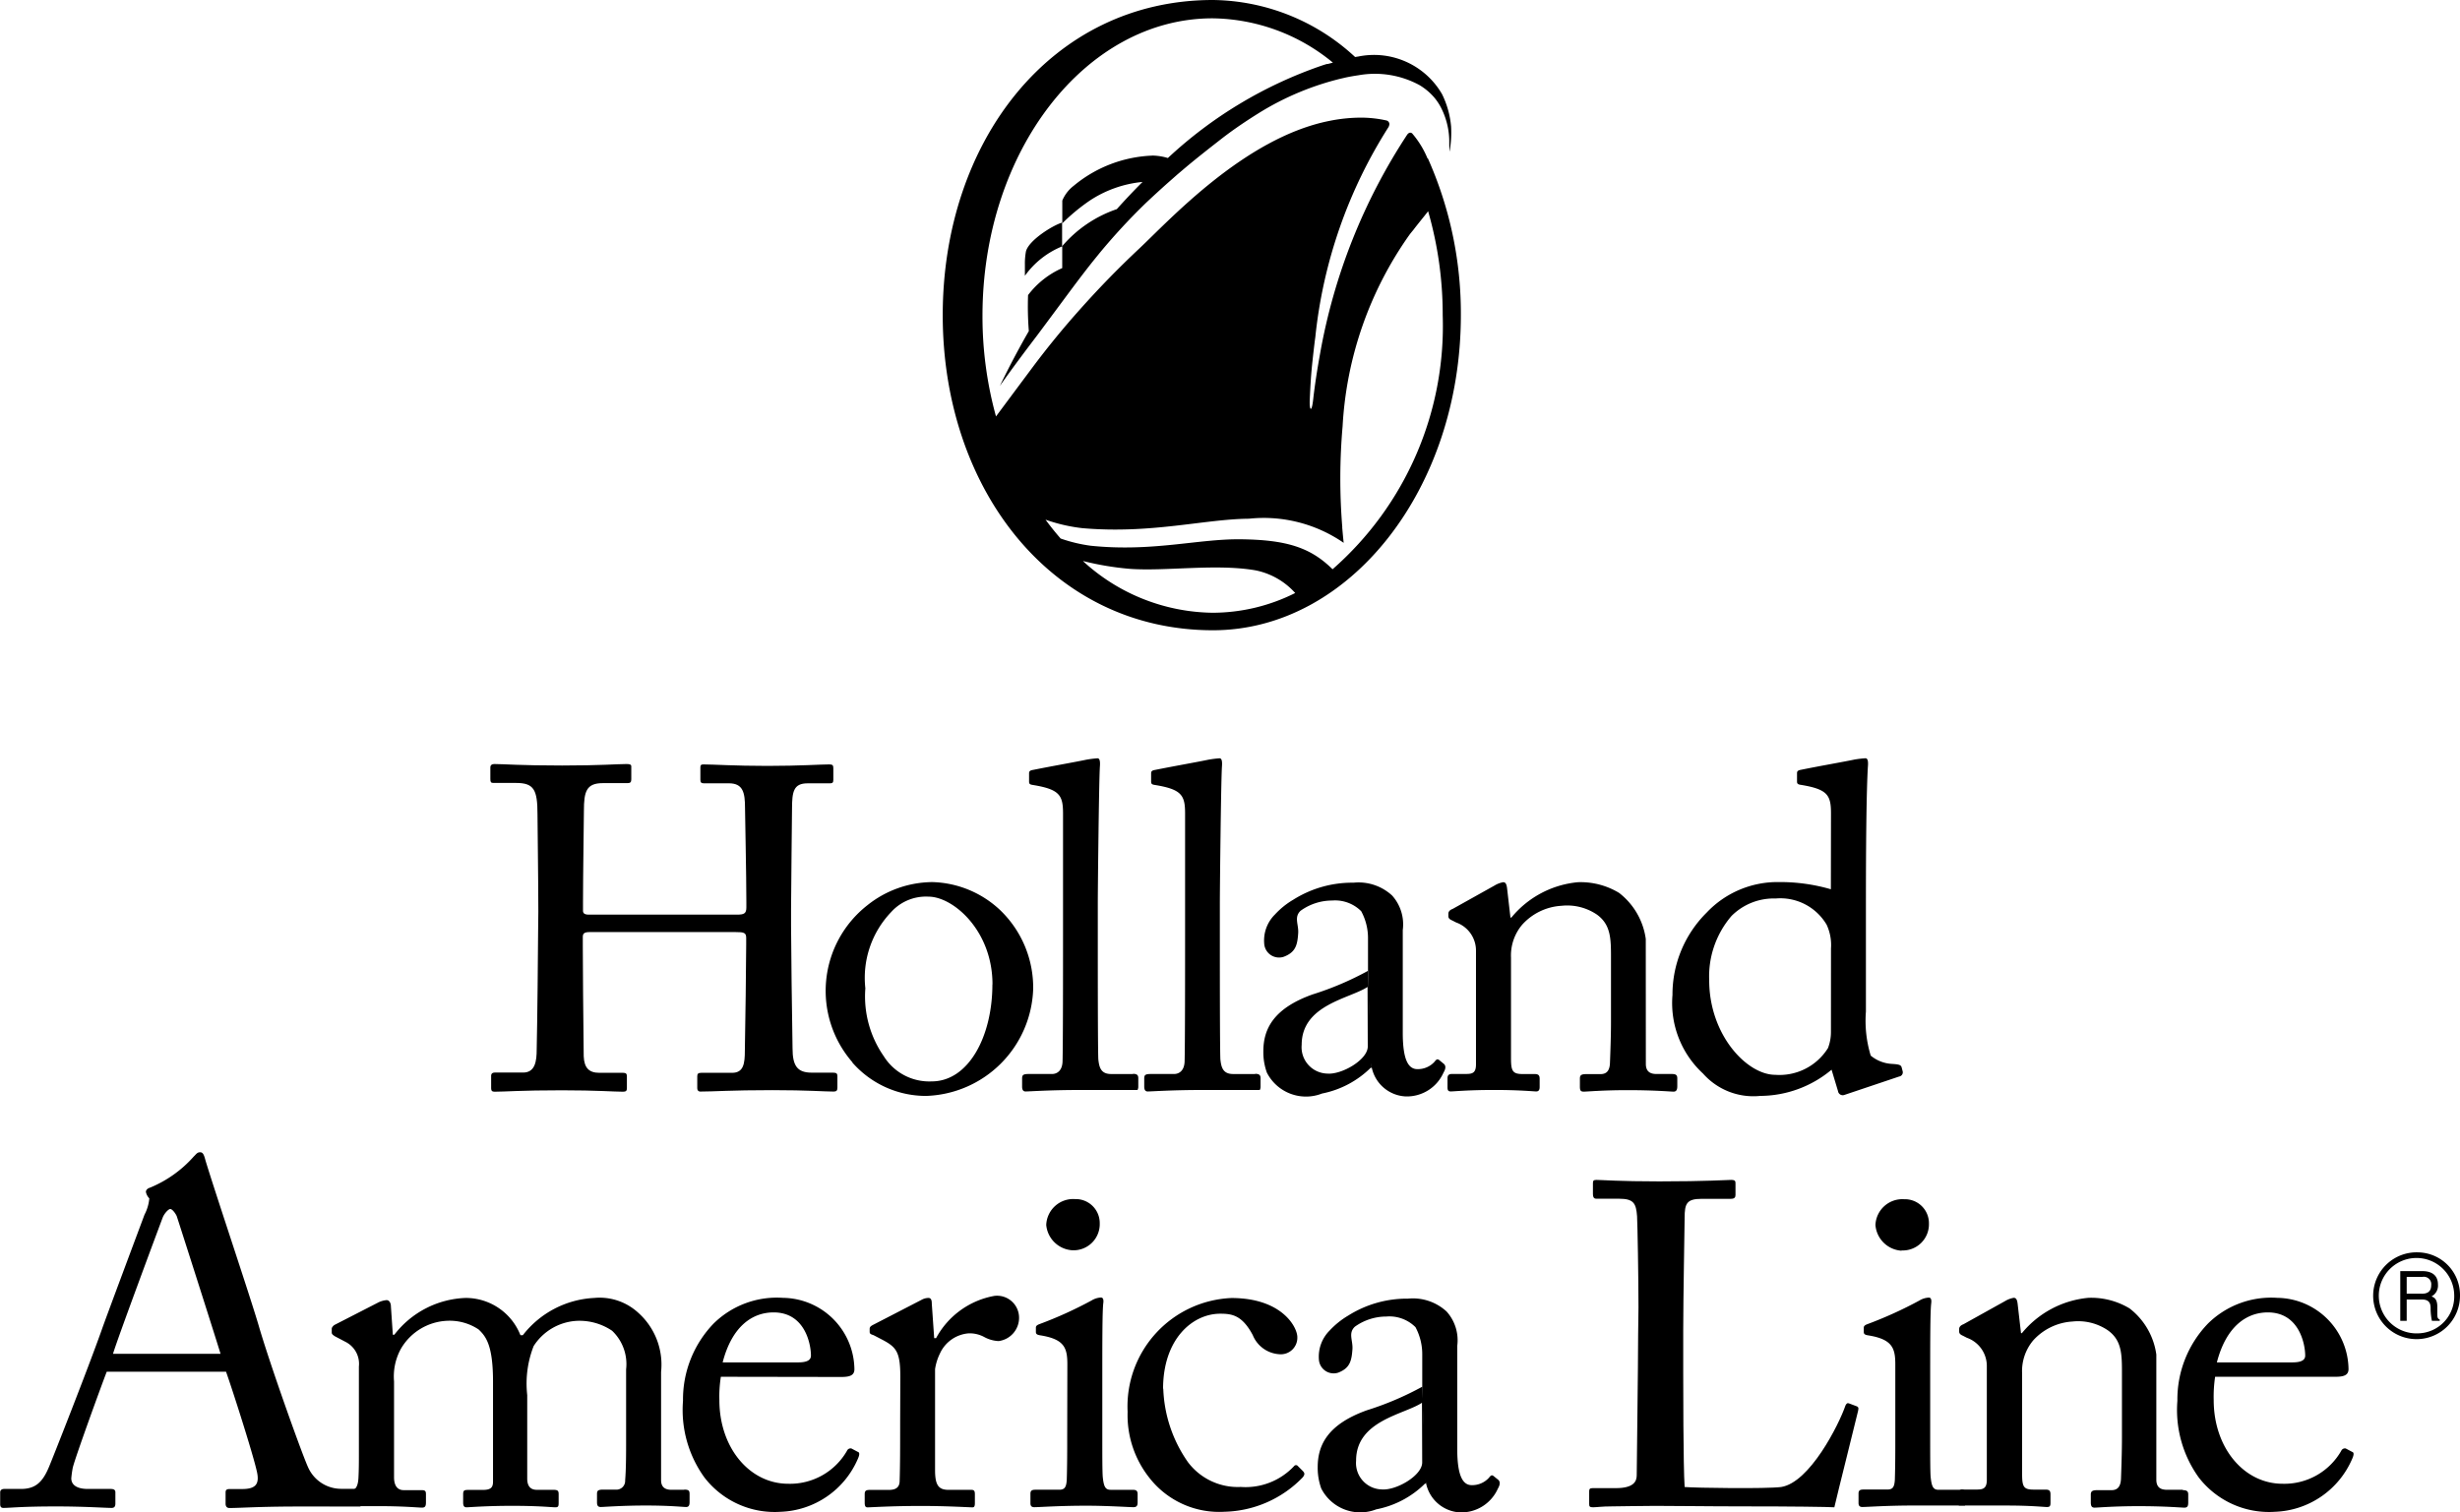
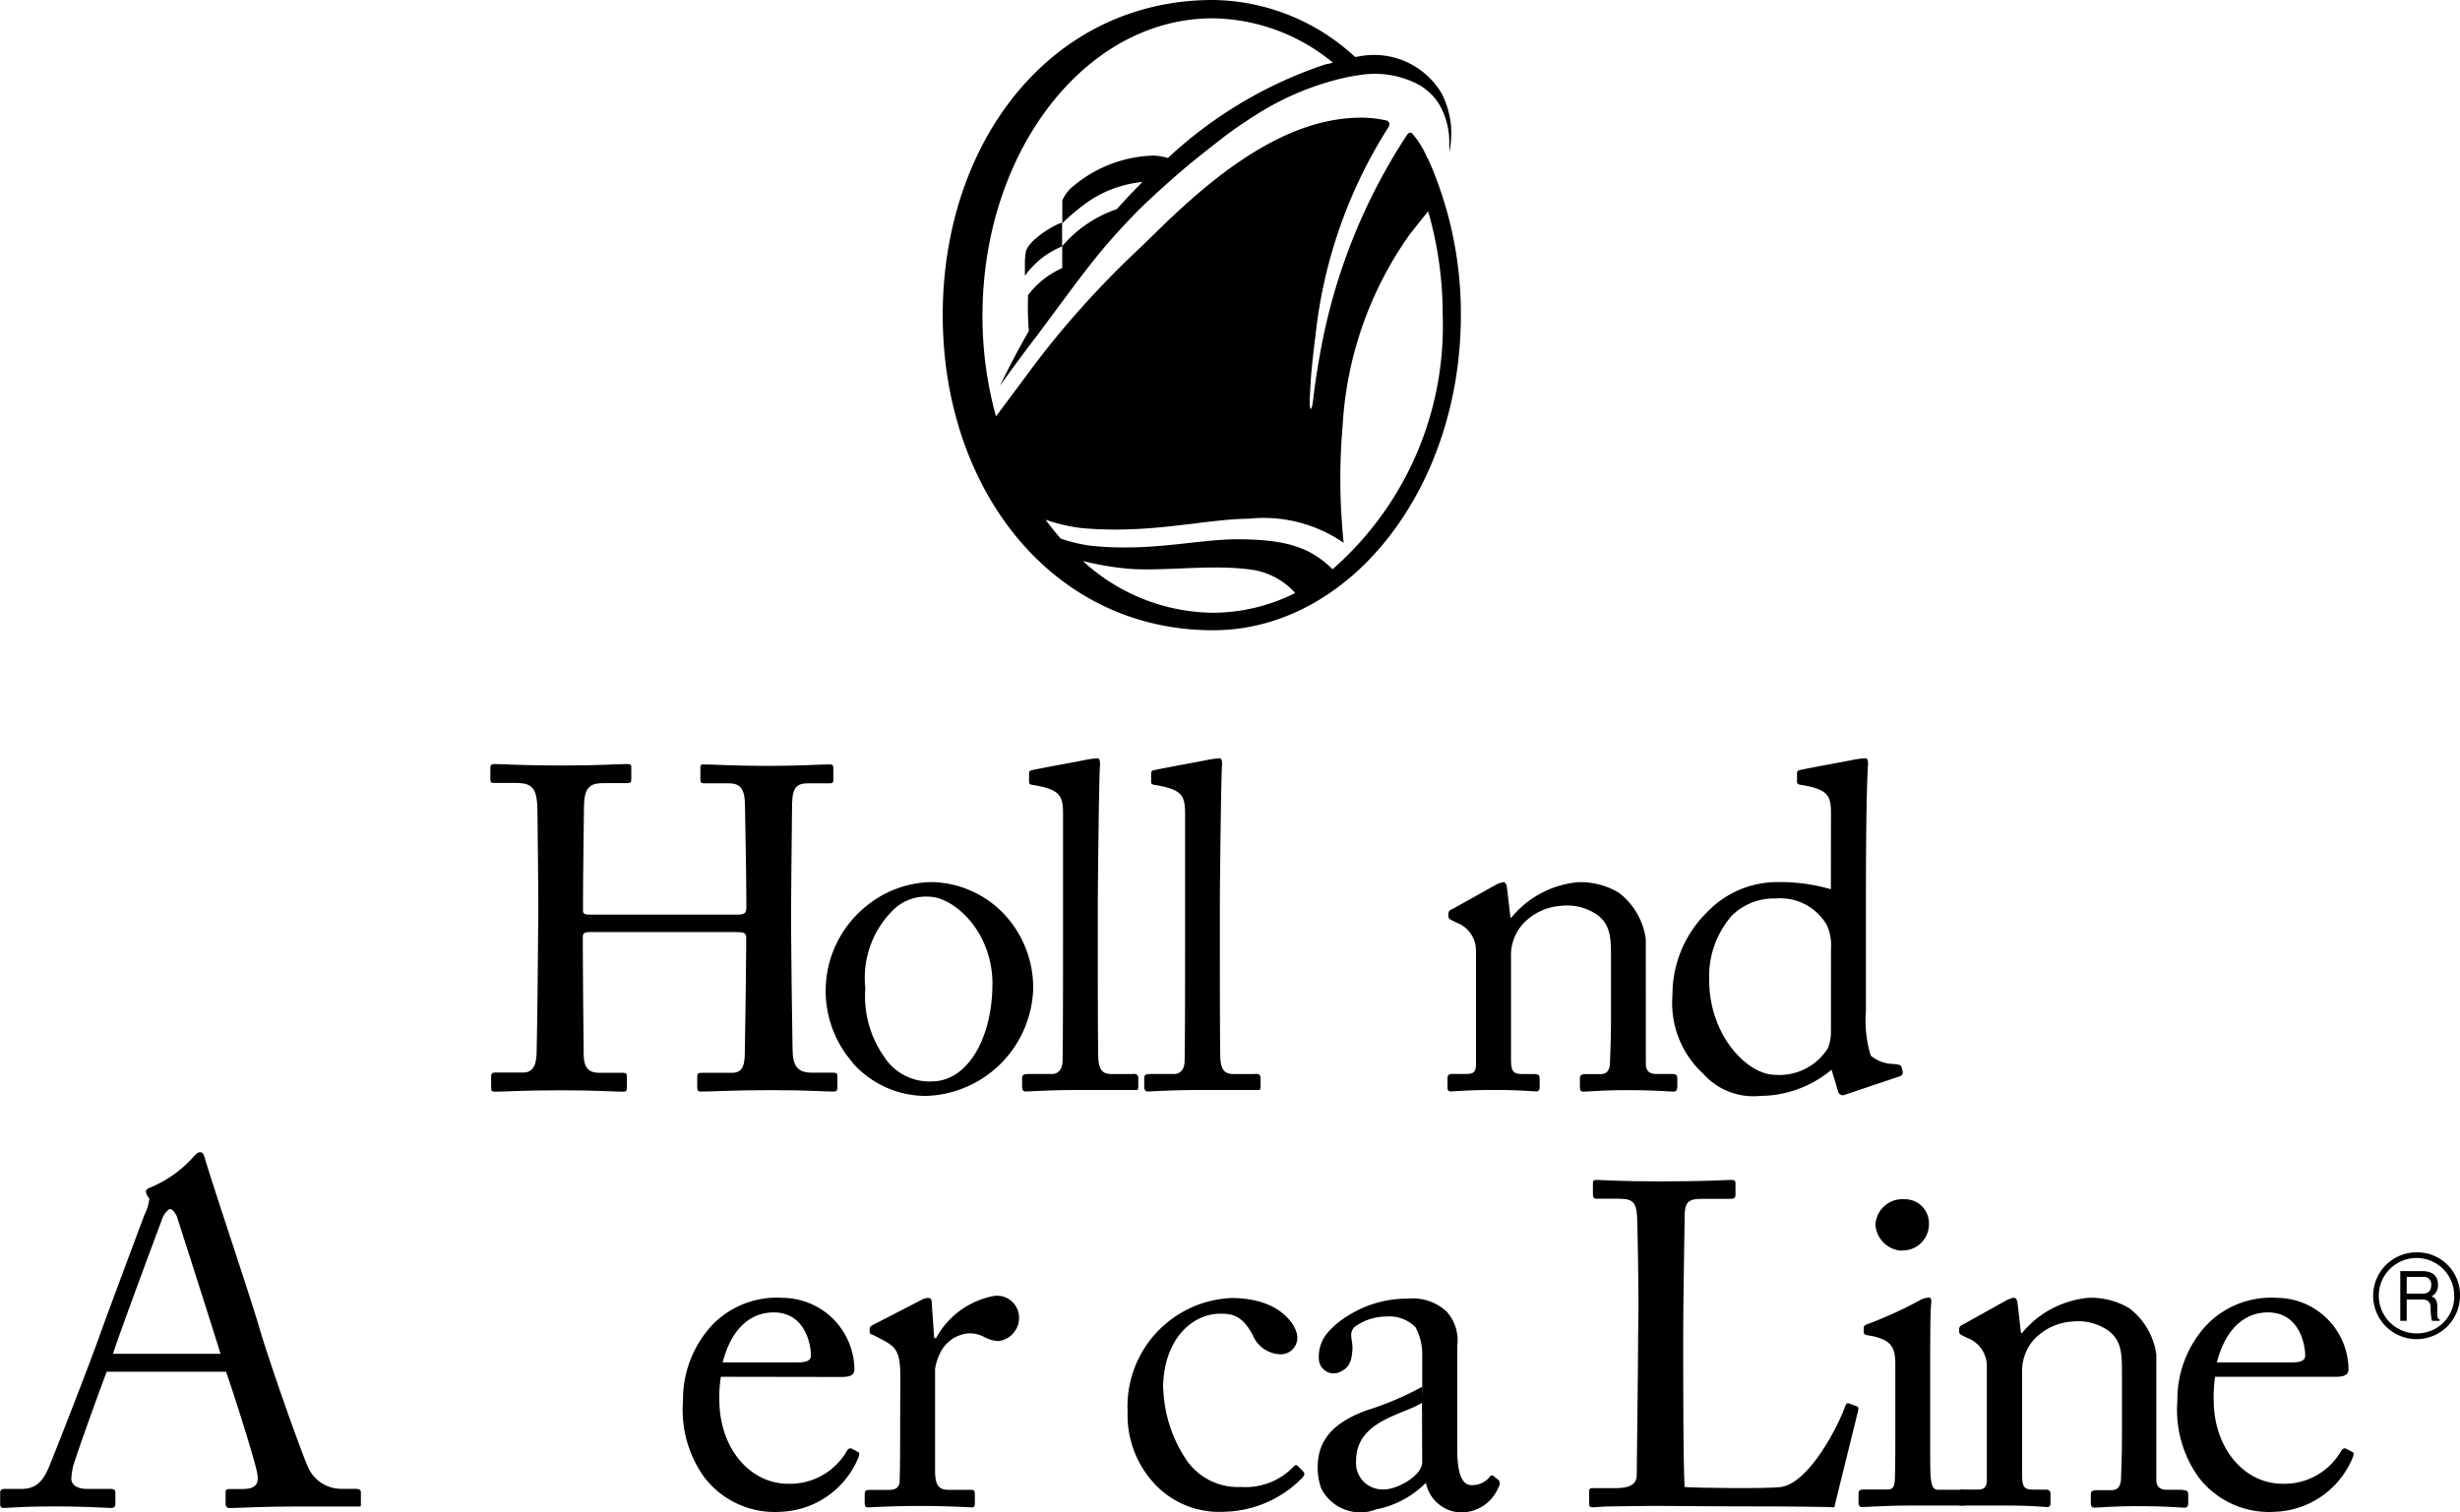
<svg xmlns="http://www.w3.org/2000/svg" viewBox="0 0 102.548 63.057">
  <path d="M55.955 21.985a25.086 25.086 0 0 1 .013-4.211 15.251 15.251 0 0 1 2.776-7.969c.032-.046.089-.115.158-.2l.048-.059s-.051.054.448-.566c.072-.094.07-.083.134-.174a15.531 15.531 0 0 1 .609 4.345 13.483 13.483 0 0 1-4.592 10.586c-.928-.923-1.947-1.226-3.809-1.25-1.8-.024-3.693.536-6.279.268a6.308 6.308 0 0 1-1.247-.3 12.033 12.033 0 0 1-.63-.786 6.975 6.975 0 0 0 1.537.354c2.862.249 5.08-.378 6.941-.394a5.866 5.866 0 0 1 3.951 1.006c-.024-.217-.043-.435-.062-.652m-10.8 1.411a12.156 12.156 0 0 0 1.942.325c1.5.11 3.61-.223 5.252.064a3.022 3.022 0 0 1 1.647.944 7.685 7.685 0 0 1-3.438.823 8.116 8.116 0 0 1-5.4-2.146m14.357-16.79a3.851 3.851 0 0 0-.646-1.054c-.08-.056-.145-.019-.2.048a24.332 24.332 0 0 0-3.632 9.119c-.118.646-.223 1.317-.29 1.918s-.161.459-.145.038c.029-.652.054-1.073.118-1.658 0 0 .08-.738.113-.952a20.157 20.157 0 0 1 3.066-8.795v-.019a.158.158 0 0 0-.1-.236 4.918 4.918 0 0 0-1.073-.118 6.7 6.7 0 0 0-1.309.137c-3.551.708-6.705 4.187-7.952 5.351q-1.255 1.179-2.414 2.478a35.409 35.409 0 0 0-2.012 2.457l-.4.536-1.116 1.5a15.68 15.68 0 0 1-.563-4.2c0-6.847 4.291-12.4 9.591-12.4a8.014 8.014 0 0 1 5.017 1.848l-.215.056h-.04l-.04.013-.113.035a17.921 17.921 0 0 0-6.472 3.873 2.335 2.335 0 0 0-.579-.1.432.432 0 0 0-.083 0 5.447 5.447 0 0 0-3.264 1.258 1.51 1.51 0 0 0-.475.617v.949a8.1 8.1 0 0 1 1.145-.949 4.828 4.828 0 0 1 2.2-.778q-.536.536-1.073 1.135a5.19 5.19 0 0 0-2.28 1.548V9.29h-.027c-.381.123-1.341.716-1.478 1.183a2.785 2.785 0 0 0-.046.563v.464a3.561 3.561 0 0 1 1.556-1.228v.907a3.61 3.61 0 0 0-1.424 1.126 13.066 13.066 0 0 0 .032 1.5q-.63 1.094-1.207 2.285c.536-.759 1.094-1.5 1.542-2.089.536-.716 1.073-1.446 1.609-2.164.241-.319.485-.638.735-.952l.268-.33a25.751 25.751 0 0 1 1.942-2.1c.284-.268.577-.536.872-.8l.429-.378.338-.287c.488-.41.987-.8 1.5-1.2s1.086-.783 1.652-1.132a11.742 11.742 0 0 1 3.3-1.373l.206-.048c.182-.04.37-.072.561-.1a3.894 3.894 0 0 1 2.54.413 2.515 2.515 0 0 1 .6.5 2.277 2.277 0 0 1 .306.459 3.138 3.138 0 0 1 .333 1.341c0 .177 0 .333.013.472a4.6 4.6 0 0 0 .064-1.043 3.8 3.8 0 0 0-.378-1.354 3.276 3.276 0 0 0-3.487-1.569l-.137.021A8.851 8.851 0 0 0 50.564 0c-6.748 0-11.265 5.9-11.265 13.142S43.831 26.28 50.564 26.28c5.7 0 10.334-5.9 10.334-13.142a15.862 15.862 0 0 0-1.379-6.542" data-name="Path 266" />
  <path d="M4.712 56.45c.139-.507 1.971-5.421 2.071-5.683.062-.161.236-.354.314-.354s.2.15.268.29c.1.3 1.647 5.142 1.829 5.748Zm10.171 5.63h-.668a1.51 1.51 0 0 1-1.376-.907c-.268-.59-1.609-4.348-2.063-5.925-.384-1.3-1.827-5.587-2.21-6.861-.059-.223-.1-.341-.223-.341s-.161.078-.268.18a4.959 4.959 0 0 1-1.813 1.293c-.142.043-.18.123-.18.182a.536.536 0 0 0 .142.268 1.792 1.792 0 0 1-.2.679c-.2.536-1.639 4.383-1.778 4.788-.587 1.658-2.063 5.4-2.2 5.721-.268.646-.566.928-1.175.928h-.7c-.083 0-.164.04-.164.142v.485c0 .123.04.164.142.164.284 0 .727-.062 2.2-.062 1.191 0 2.022.062 2.3.062.1 0 .161-.04.161-.182v-.467c0-.1-.059-.142-.2-.142h-.949c-.445 0-.689-.161-.689-.443a4.262 4.262 0 0 1 .062-.445c.1-.424 1.215-3.487 1.416-4h4.973c.284.8 1.113 3.4 1.277 4.128.139.563-.043.764-.609.764h-.507c-.121 0-.18.024-.18.142v.467c0 .121.059.182.161.182.448 0 1.126-.056 2.682-.062h2.773a.126.126 0 0 0 .024-.08v-.507c0-.08-.04-.142-.161-.142" data-name="Path 267" />
  <path d="M30.05 57.408a5.231 5.231 0 0 0-.062.974c0 1.982 1.255 3.487 2.873 3.487a2.738 2.738 0 0 0 2.446-1.373.164.164 0 0 1 .182-.1l.268.142c.062.019.1.078 0 .3a3.647 3.647 0 0 1-3.219 2.2 3.7 3.7 0 0 1-3.176-1.435 4.809 4.809 0 0 1-.89-3.194 4.56 4.56 0 0 1 1.274-3.219 3.753 3.753 0 0 1 2.894-1.073 3.014 3.014 0 0 1 2.977 2.977c0 .282-.241.322-.566.322Zm3.219-.6c.386 0 .536-.1.536-.284 0-.467-.241-1.8-1.556-1.8-.893 0-1.738.587-2.124 2.084Z" data-name="Path 268" />
  <path d="M37.531 57.408c0-1.03-.164-1.231-.73-1.534l-.384-.2c-.121-.04-.164-.059-.164-.142v-.118c0-.083.043-.121.164-.182l2-1.033a.6.6 0 0 1 .287-.078c.121 0 .139.118.139.239l.1 1.438h.078a3.454 3.454 0 0 1 2.427-1.762.917.917 0 0 1 1.033.891.979.979 0 0 1-.85.992 1.369 1.369 0 0 1-.587-.161 1.284 1.284 0 0 0-.665-.161 1.44 1.44 0 0 0-1.2.848 2.2 2.2 0 0 0-.2.646v4.206c0 .628.142.826.566.826h.952c.121 0 .142.064.142.185v.365c0 .121-.021.18-.1.18-.121 0-1.051-.059-2.146-.059-1.253 0-2.1.059-2.226.059-.08 0-.121-.038-.121-.2v-.343c0-.139.04-.185.223-.185h.789c.3 0 .445-.118.445-.381.021-.665.021-1.373.021-2.427Z" data-name="Path 269" />
-   <path d="M43.614 51.072a1.124 1.124 0 0 1 1.2-1.073 1 1 0 0 1 1.03 1.008 1.092 1.092 0 0 1-1.143 1.126 1.164 1.164 0 0 1-1.089-1.073m.882 5.831c0-.687-.121-1.051-1.132-1.212-.139-.021-.18-.059-.18-.142v-.182c0-.059.04-.1.139-.139a16.863 16.863 0 0 0 2.186-.992.835.835 0 0 1 .384-.121c.1 0 .121.1.1.244-.04.341-.04 1.609-.04 3.3v2.2c0 .789 0 1.515.019 1.738.04.386.1.536.325.536h.928c.161 0 .2.062.2.182v.343c0 .142-.043.2-.182.2s-1.092-.062-1.942-.062c-1.172 0-1.961.062-2.183.062-.1 0-.161-.04-.161-.164v-.4c0-.123.062-.164.2-.164h.992c.22 0 .3-.081.322-.405.019-.6.019-1.231.019-1.84Z" data-name="Path 270" />
  <path d="M48.492 57.898a5.672 5.672 0 0 0 1.03 3.071 2.6 2.6 0 0 0 2.2 1.033 2.771 2.771 0 0 0 2.223-.869.1.1 0 0 1 .161 0l.2.2c.08.083.1.142 0 .268a4.678 4.678 0 0 1-3.256 1.435 3.692 3.692 0 0 1-3.135-1.413 4.2 4.2 0 0 1-.909-2.752 4.525 4.525 0 0 1 4.329-4.747c2.1 0 2.746 1.21 2.746 1.633a.689.689 0 0 1-.746.711 1.281 1.281 0 0 1-1.113-.8c-.443-.831-.869-.89-1.354-.89-1.153 0-2.384 1.051-2.384 3.135" data-name="Path 271" />
  <path d="M68.302 54.511c0-1.293-.04-3.436-.059-3.8-.04-.536-.142-.727-.748-.727h-.95c-.123 0-.142-.1-.142-.2v-.443c0-.1.019-.142.142-.142.22 0 .95.062 2.626.062 1.963 0 2.811-.062 2.993-.062s.182.062.182.161v.467c0 .1-.04.161-.2.161h-1.212c-.625 0-.708.2-.708.789 0 .268-.059 3.315-.059 4.731v1.738c0 .343 0 3.929.059 4.758.445.04 3.406.08 4.023 0 1.194-.185 2.414-2.61 2.682-3.4.04-.08.08-.121.164-.08l.322.121c.062.043.062.062.04.182s-.869 3.487-.99 4.023c-.268-.019-1.84-.038-3.64-.038s-2.738-.021-3.83-.021c-.789 0-1.376.021-1.8.021s-.646.038-.789.038-.161-.038-.161-.139v-.515c0-.1.019-.145.142-.145h.968c.748 0 .872-.282.872-.536 0-.384.059-4.637.059-5.868Z" data-name="Path 272" />
  <path d="M92.34 57.408a5.566 5.566 0 0 0-.059.974c0 1.982 1.255 3.487 2.873 3.487a2.73 2.73 0 0 0 2.443-1.373.169.169 0 0 1 .185-.1l.268.142c.062.019.1.078 0 .3a3.647 3.647 0 0 1-3.219 2.2 3.7 3.7 0 0 1-3.176-1.435 4.823 4.823 0 0 1-.888-3.194 4.559 4.559 0 0 1 1.274-3.219 3.751 3.751 0 0 1 2.891-1.073 3.009 3.009 0 0 1 2.969 2.969c0 .282-.241.322-.563.322Zm3.219-.6c.384 0 .536-.1.536-.284 0-.467-.244-1.8-1.558-1.8-.888 0-1.738.587-2.124 2.084Z" data-name="Path 273" />
  <path d="M90.991 62.12h-.657c-.268 0-.445-.1-.445-.424v-5.217a2.936 2.936 0 0 0-1.113-1.92 3.1 3.1 0 0 0-1.717-.443 4.067 4.067 0 0 0-2.773 1.472h-.038l-.142-1.234c-.021-.161-.062-.239-.161-.239a1.071 1.071 0 0 0-.365.139l-1.73.963c-.1.038-.18.1-.18.2v.1c0 .062.019.123.161.182l.161.083a1.248 1.248 0 0 1 .831 1.194v4.729c0 .343-.142.405-.4.405h-.587c-.161 0-.2.064-.2.182v.362a.268.268 0 0 0 .024.123h2.012c1.006 0 1.526.062 1.66.062s.145-.062.145-.185v-.341c0-.139-.04-.2-.2-.2h-.5c-.424 0-.483-.121-.483-.665v-4.179a1.99 1.99 0 0 1 .461-1.376 2.4 2.4 0 0 1 1.639-.789 2.2 2.2 0 0 1 1.475.367c.587.421.587 1.008.587 1.816v2.682c0 .523-.021 1.172-.04 1.7-.019.365-.182.467-.4.467h-.59c-.2 0-.268.043-.268.182v.322c0 .164.04.225.161.225s.789-.062 1.821-.062c1.151 0 1.776.062 1.918.062s.161-.083.161-.225v-.322c0-.118-.038-.182-.22-.182" data-name="Path 274" />
  <path d="M59.288 57.767v-1.293a2.378 2.378 0 0 0-.282-1.135 1.54 1.54 0 0 0-1.215-.443 2.251 2.251 0 0 0-1.312.424c-.284.268-.08.566-.1.928-.035.491-.1.8-.6.99a.617.617 0 0 1-.8-.558 1.54 1.54 0 0 1 .448-1.2 3.455 3.455 0 0 1 .772-.622 4.594 4.594 0 0 1 2.494-.708 2.074 2.074 0 0 1 1.609.536 1.791 1.791 0 0 1 .445 1.435v4.291c0 1.151.241 1.515.606 1.515a.944.944 0 0 0 .708-.3c.08-.1.121-.142.2-.08l.2.161c.059.059.1.161-.021.365a1.671 1.671 0 0 1-1.577.99 1.522 1.522 0 0 1-1.438-1.354h-.038" data-name="Path 275" />
-   <path d="M59.441 61.863h-.038a3.953 3.953 0 0 1-2.033 1.073 1.825 1.825 0 0 1-2.293-.872 2.551 2.551 0 0 1-.147-.888c0-.933.429-1.789 2.049-2.371a12.715 12.715 0 0 0 2.317-.987m-.019.673c-.738.493-2.749.738-2.746 2.414a1.1 1.1 0 0 0 1.073 1.2c.6.048 1.684-.577 1.682-1.126Z" data-name="Path 276" />
-   <path d="M28.518 62.12h-.536c-.241 0-.424-.1-.424-.4v-4.513a2.9 2.9 0 0 0-.971-2.486 2.375 2.375 0 0 0-1.818-.6 4.015 4.015 0 0 0-2.974 1.553h-.1a2.449 2.449 0 0 0-2.285-1.553 3.919 3.919 0 0 0-2.972 1.534h-.062l-.08-1.175c0-.14-.062-.268-.182-.268a.985.985 0 0 0-.384.118l-1.778.912c-.04.019-.123.1-.123.161v.161c0 .062.043.1.142.161l.424.223a1.027 1.027 0 0 1 .566 1.033v3.6c0 .346 0 .711-.019 1.054s-.123.5-.3.5h-.687c-.2 0-.244.022-.244.182v.362a.252.252 0 0 0 .024.123h2.017c1.116 0 1.66.062 1.843.062.139 0 .161-.08.161-.225v-.322c0-.142-.021-.182-.2-.182h-.73c-.268 0-.4-.2-.4-.536v-4a2.393 2.393 0 0 1 .284-1.354 2.344 2.344 0 0 1 1.942-1.172 2.174 2.174 0 0 1 1.3.362c.319.3.6.687.6 2.183v4.165c0 .268-.121.343-.445.343h-.6c-.18 0-.2.04-.2.2v.325c0 .142.04.2.142.2s.8-.062 1.9-.062c1.135 0 1.66.062 1.8.062s.139-.062.139-.225v-.322c0-.142-.038-.182-.223-.182h-.687c-.3 0-.4-.2-.4-.467v-3.484a4.288 4.288 0 0 1 .268-2.044 2.282 2.282 0 0 1 1.759-1.049 2.428 2.428 0 0 1 1.51.41 1.913 1.913 0 0 1 .585 1.609v2.993c0 .445 0 1.175-.04 1.639a.365.365 0 0 1-.405.384h-.5c-.223 0-.268.04-.268.182v.343c0 .142.04.2.161.2s.869-.062 1.877-.062 1.537.062 1.679.062c.1 0 .142-.062.142-.2v-.343c0-.142-.043-.182-.223-.182" data-name="Path 277" />
+   <path d="M59.441 61.863h-.038a3.953 3.953 0 0 1-2.033 1.073 1.825 1.825 0 0 1-2.293-.872 2.551 2.551 0 0 1-.147-.888c0-.933.429-1.789 2.049-2.371a12.715 12.715 0 0 0 2.317-.987m-.019.673c-.738.493-2.749.738-2.746 2.414a1.1 1.1 0 0 0 1.073 1.2c.6.048 1.684-.577 1.682-1.126" data-name="Path 276" />
  <path d="M81.737 62.12h-.931c-.223 0-.284-.142-.325-.536-.019-.223-.019-.952-.019-1.738v-2.2c0-1.679 0-2.95.043-3.3.016-.139 0-.239-.1-.239a.826.826 0 0 0-.386.118 16.993 16.993 0 0 1-2.183.992c-.1.038-.142.08-.142.142v.18c0 .083.04.121.182.142 1.011.161 1.132.536 1.132 1.212v2.972c0 .606 0 1.234-.019 1.84-.021.325-.1.405-.324.405h-.99c-.142 0-.2.043-.2.164v.4c0 .123.062.164.161.164.223 0 1-.062 2.159-.062h2.116a.269.269 0 0 0 .032-.142v-.343c0-.118-.04-.182-.2-.182" data-name="Path 278" />
  <path d="M79.267 52.14a1.092 1.092 0 0 0 1.143-1.127 1 1 0 0 0-1.03-1.008 1.124 1.124 0 0 0-1.2 1.073 1.164 1.164 0 0 0 1.089 1.073" data-name="Path 279" />
  <path d="M100.946 53.942h-.62v-.7h.665a.309.309 0 0 1 .357.346c0 .306-.207.357-.4.357m.654.872v-.367c-.013-.29-.129-.346-.241-.394a.507.507 0 0 0 .268-.493c0-.44-.325-.561-.654-.561h-.917v2.073h.268v-.888h.646c.322 0 .351.2.351.37a2.59 2.59 0 0 0 .054.518h.327v-.051c-.086-.04-.1-.089-.1-.207" data-name="Path 280" />
  <path d="M100.807 55.597a1.572 1.572 0 1 1 1.5-1.569 1.537 1.537 0 0 1-1.5 1.569m0-3.377a1.81 1.81 0 1 0 1.741 1.808 1.778 1.778 0 0 0-1.741-1.808" data-name="Path 281" />
  <path d="M22.441 38.008c0-1.255-.035-3.723-.035-4.047 0-1.03-.145-1.314-.893-1.314h-.949c-.1 0-.123-.04-.123-.161v-.483c0-.1.062-.145.161-.145.408 0 1.054.062 2.832.062 1.58 0 2.307-.062 2.682-.062.139 0 .2.021.2.1v.536c0 .121-.038.161-.161.161H25.13c-.687 0-.789.346-.789 1.151 0 .287-.038 2.7-.038 3.825v.346c0 .1.059.161.241.161h6.169c.3 0 .4-.04.4-.3v-.2c0-1.151-.056-3.7-.056-3.943 0-.646-.083-1.033-.671-1.033h-1.051c-.1 0-.139-.04-.139-.142v-.523c0-.08.019-.123.121-.123.424 0 1.293.062 2.669.062s2.2-.062 2.588-.062c.14 0 .164.043.164.164v.483c0 .123-.043.142-.164.142h-.909c-.587 0-.649.346-.649 1.073 0 .268-.04 3.438-.04 4.189v.671c0 .646.04 3.969.062 5.117 0 .732.2 1.014.8 1.014h.89c.139 0 .18.04.18.142v.485c0 .121-.04.161-.161.161-.384 0-1.073-.059-2.548-.059-1.759 0-2.414.059-3.012.059-.08 0-.121-.059-.121-.139v-.5c0-.1.04-.142.158-.142h1.29c.485 0 .536-.384.536-.931.019-.949.056-3.683.056-4.412v-.282c0-.223-.1-.244-.443-.244h-6.086c-.223 0-.282.062-.282.2v.421c0 .55.019 3.141.038 4.56.021.485.223.687.649.687h.99c.121 0 .161.04.161.142v.507c0 .1-.04.139-.161.139-.384 0-1.092-.059-2.548-.059-1.738 0-2.344.059-2.808.059-.1 0-.142-.04-.142-.139v-.536c0-.083.062-.123.142-.123h1.191c.507 0 .566-.485.566-.968.024-.952.059-4.353.059-4.879Z" data-name="Path 282" />
  <path d="M35.54 44.301a4.535 4.535 0 0 1 .614-6.552 4.388 4.388 0 0 1 2.712-.968 4.275 4.275 0 0 1 2.83 1.172 4.476 4.476 0 0 1 1.373 3.294 4.614 4.614 0 0 1-4.466 4.45 4.077 4.077 0 0 1-3.074-1.395m5.844-3.256c0-2.245-1.639-3.658-2.669-3.658a1.953 1.953 0 0 0-1.558.646 3.967 3.967 0 0 0-1.073 3.176 4.366 4.366 0 0 0 .767 2.83 2.237 2.237 0 0 0 2 1.051c1.537 0 2.529-1.878 2.529-4.045" data-name="Path 283" />
  <path d="M68.609 44.359c0 .325.182.424.445.424h.646c.182 0 .22.064.22.185v.327c0 .142-.038.223-.158.223s-.77-.062-1.923-.062c-1.03 0-1.676.062-1.818.062s-.161-.062-.161-.223v-.322c0-.142.059-.185.268-.185h.585c.223 0 .386-.1.4-.464.021-.536.043-1.172.043-1.7v-2.669c0-.8 0-1.395-.587-1.819a2.206 2.206 0 0 0-1.478-.367 2.39 2.39 0 0 0-1.639.791 1.988 1.988 0 0 0-.464 1.373v4.187c0 .536.062.665.488.665h.5c.164 0 .206.064.206.2v.343c0 .121-.043.182-.145.182s-.687-.062-1.757-.062-1.679.062-1.8.062-.139-.062-.139-.182v-.362c0-.121.04-.185.2-.185h.587c.268 0 .4-.059.4-.4v-4.723a1.242 1.242 0 0 0-.829-1.194l-.161-.083c-.142-.059-.161-.121-.161-.182v-.1c0-.1.08-.164.18-.2l1.738-.971a1.052 1.052 0 0 1 .367-.142c.1 0 .139.08.161.241l.142 1.234h.038a4.07 4.07 0 0 1 2.773-1.475 3.1 3.1 0 0 1 1.717.445 2.93 2.93 0 0 1 1.113 1.92Z" data-name="Path 284" />
  <path d="M76.327 33.917c0-.767-.142-1.011-1.277-1.194-.118-.019-.139-.059-.139-.139v-.346c0-.078.04-.118.161-.139.789-.161 1.84-.343 2.226-.426a4.384 4.384 0 0 1 .466-.056c.1 0 .121.142.1.365-.059 1.011-.081 3.16-.081 5.726v4.468a5 5 0 0 0 .2 1.84 1.507 1.507 0 0 0 .888.346c.284.019.365.038.4.139l.043.164a.177.177 0 0 1-.145.223l-2.282.767a.2.2 0 0 1-.268-.161l-.268-.89a4.663 4.663 0 0 1-2.974 1.092 2.8 2.8 0 0 1-2.384-.931 4 4 0 0 1-1.274-3.275 4.812 4.812 0 0 1 1.424-3.436 4.061 4.061 0 0 1 3.015-1.274 7.549 7.549 0 0 1 2.164.3Zm0 5.632a2 2 0 0 0-.182-.992 2.24 2.24 0 0 0-2.124-1.092 2.492 2.492 0 0 0-1.84.727 3.865 3.865 0 0 0-.931 2.682c0 2.285 1.577 3.943 2.752 3.943a2.385 2.385 0 0 0 2.2-1.116 1.859 1.859 0 0 0 .123-.684Z" data-name="Path 285" />
-   <path d="M57.027 40.433v-1.306a2.347 2.347 0 0 0-.284-1.132 1.534 1.534 0 0 0-1.212-.445 2.242 2.242 0 0 0-1.314.426c-.284.268-.078.566-.1.928-.032.491-.1.8-.6.99a.62.62 0 0 1-.818-.561 1.523 1.523 0 0 1 .448-1.2 3.319 3.319 0 0 1 .772-.622 4.594 4.594 0 0 1 2.505-.705 2.063 2.063 0 0 1 1.609.536 1.8 1.8 0 0 1 .443 1.438v4.285c0 1.153.244 1.515.609 1.515a.934.934 0 0 0 .708-.3c.08-.1.118-.139.2-.08l.2.164c.062.059.1.161-.019.362a1.671 1.671 0 0 1-1.577.992 1.52 1.52 0 0 1-1.438-1.354h-.038" data-name="Path 286" />
-   <path d="M57.179 44.524h-.04a3.986 3.986 0 0 1-2.028 1.073 1.83 1.83 0 0 1-2.3-.872 2.5 2.5 0 0 1-.147-.888c0-.936.429-1.792 2.049-2.371a12.715 12.715 0 0 0 2.317-.987m-.022.673c-.738.491-2.746.738-2.746 2.414a1.1 1.1 0 0 0 1.073 1.2c.6.048 1.682-.577 1.682-1.129Z" data-name="Path 287" />
  <path d="M47.232 44.784h-.912c-.424 0-.5-.268-.536-.625-.021-.628-.021-3.68-.021-4.729v-1.8c0-.483.046-4.965.086-5.646.019-.223 0-.365-.1-.365a4.436 4.436 0 0 0-.467.059c-.386.083-1.435.268-2.223.426-.121.019-.161.059-.161.139v.343c0 .083.019.123.139.142 1.132.182 1.277.426 1.277 1.194v5.08c0 1.175 0 4.653-.021 5.281-.021.362-.223.5-.443.5h-.974c-.22 0-.268.043-.268.185v.343c0 .121.04.2.142.2.18 0 .99-.062 2.285-.062h2.384a.282.282 0 0 0 .032-.145v-.343c0-.121-.043-.185-.223-.185" data-name="Path 288" />
  <path d="M52.32 44.784h-.912c-.424 0-.5-.268-.536-.625-.021-.628-.021-3.68-.021-4.729v-1.8c0-.483.046-4.965.086-5.646.019-.223 0-.365-.1-.365a4.435 4.435 0 0 0-.467.059c-.386.083-1.435.268-2.223.426-.121.019-.161.059-.161.139v.343c0 .083.019.123.139.142 1.132.182 1.277.426 1.277 1.194v5.08c0 1.175 0 4.653-.021 5.281-.021.362-.223.5-.443.5h-.971c-.223 0-.268.043-.268.185v.343c0 .121.04.2.142.2.18 0 .99-.062 2.285-.062h2.39a.282.282 0 0 0 .032-.145v-.343c0-.121-.043-.185-.223-.185" data-name="Path 289" />
</svg>